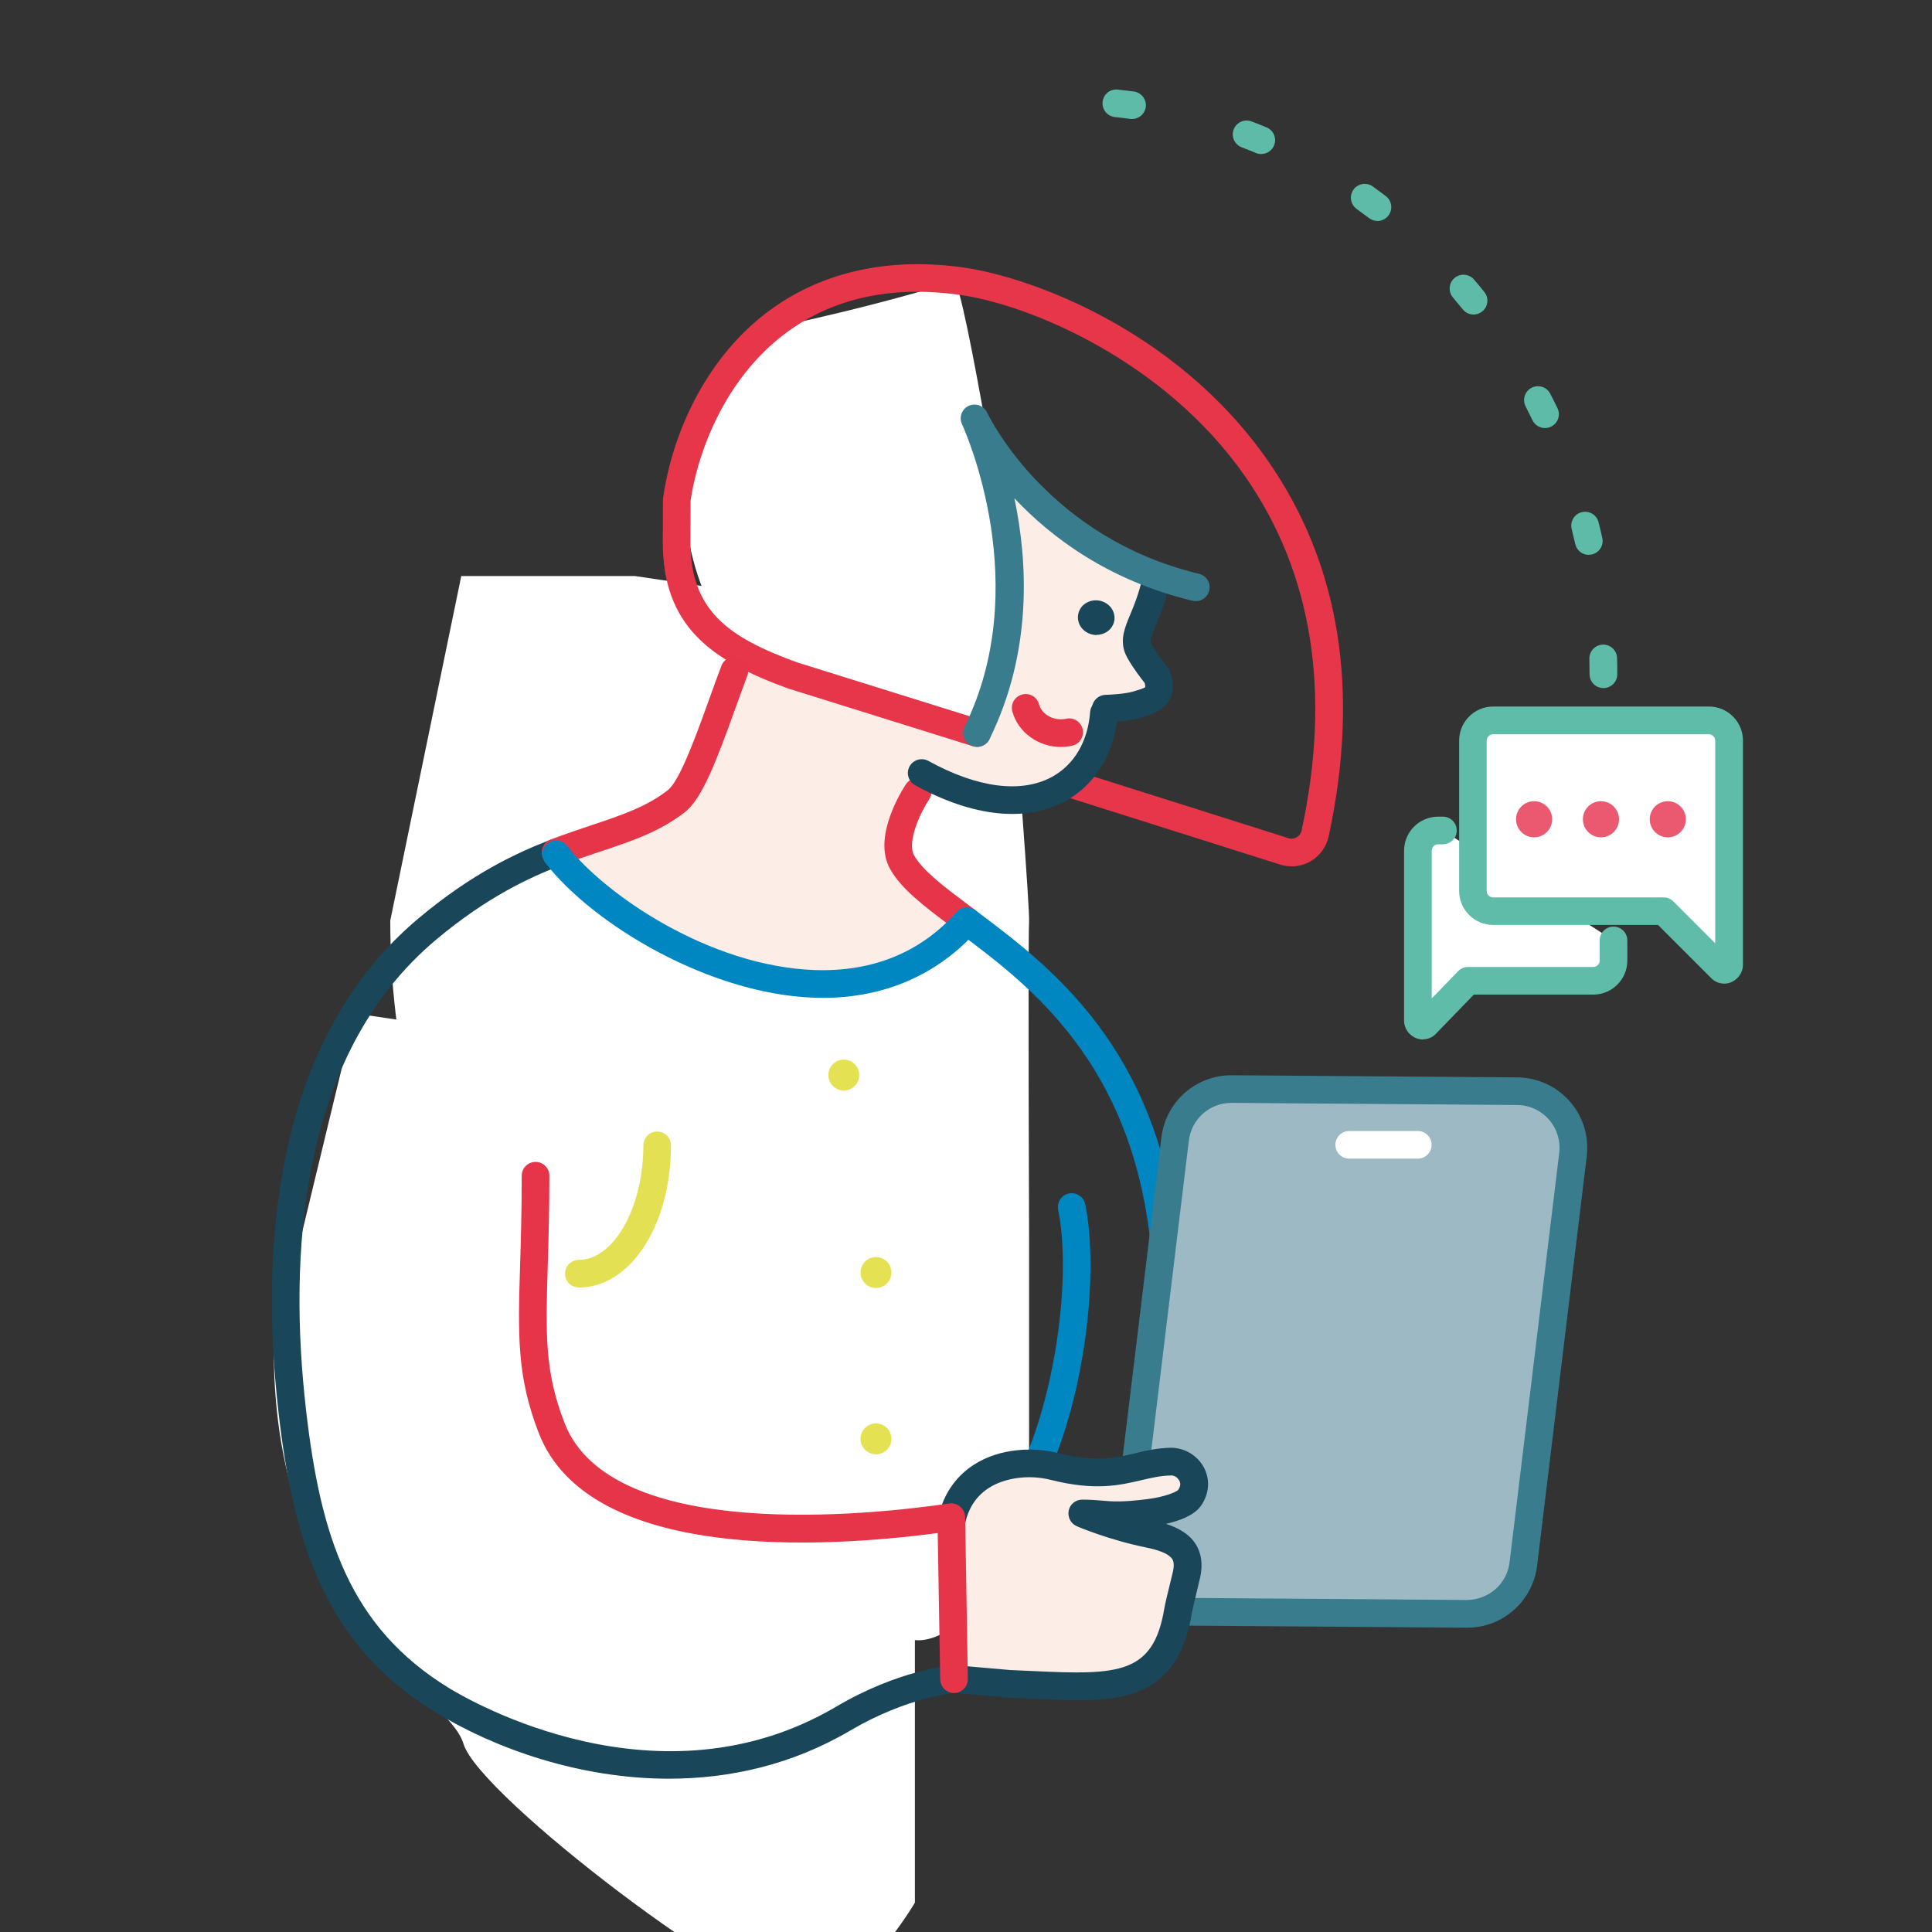
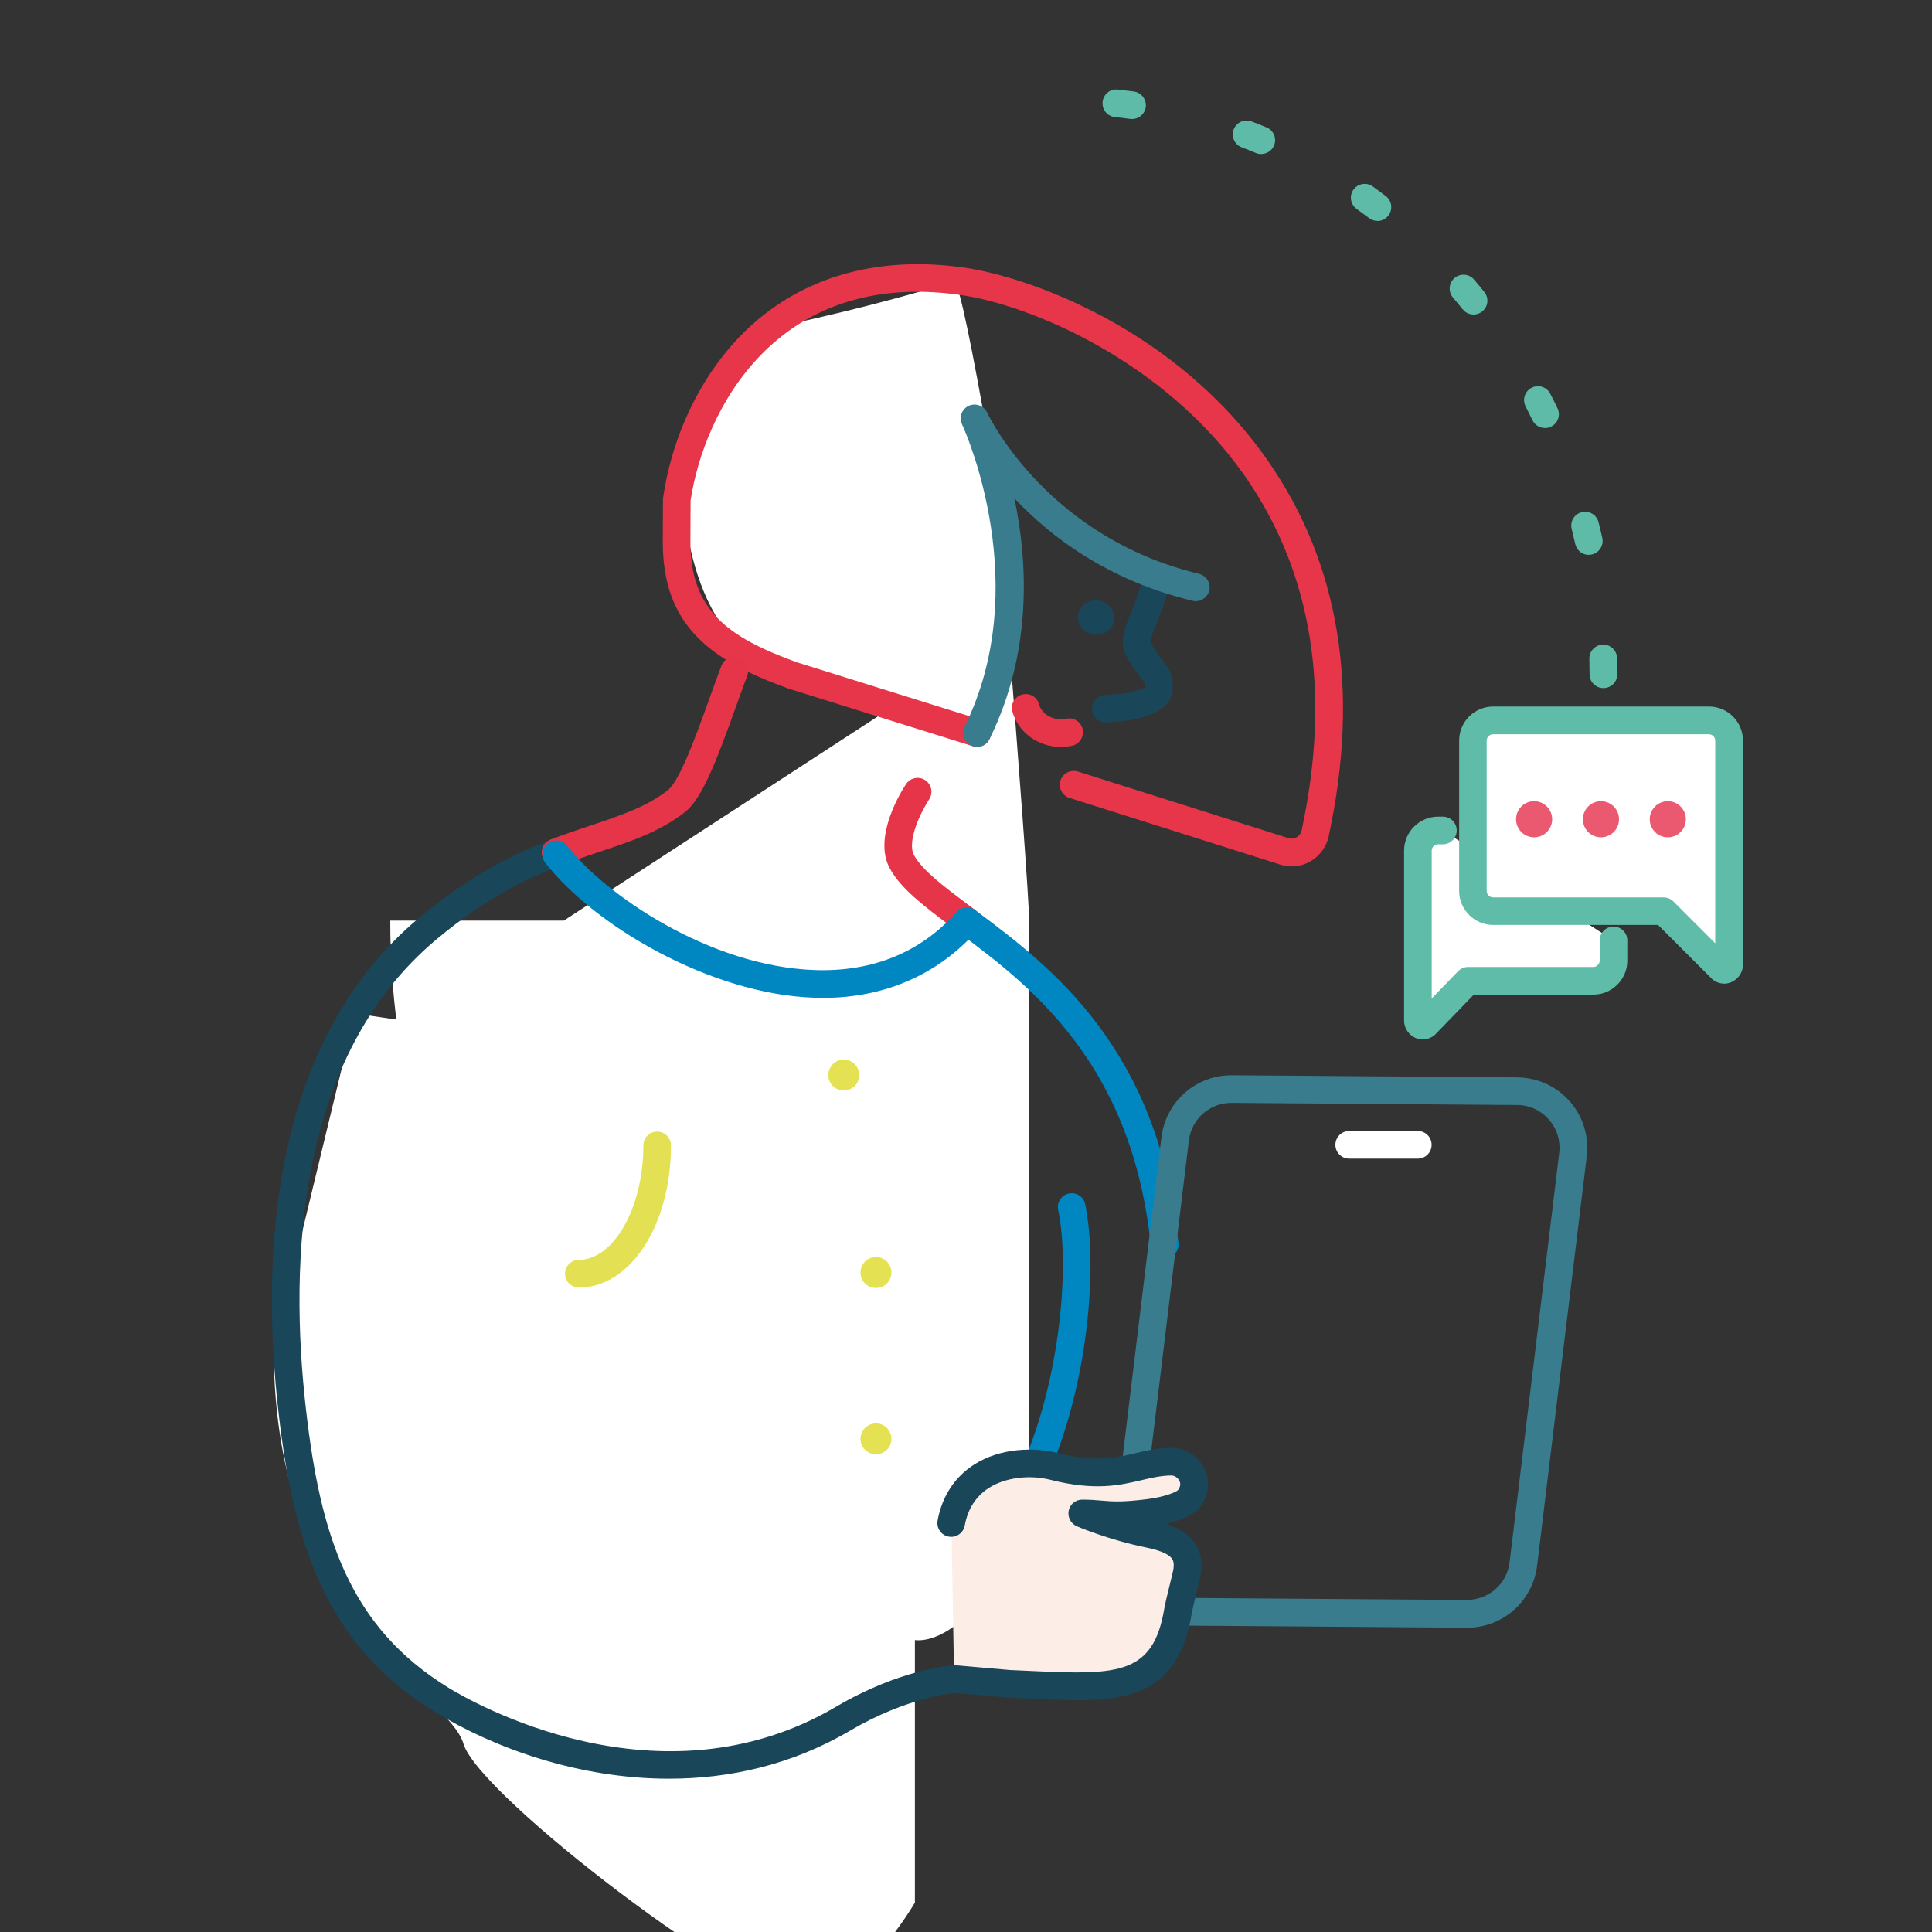
<svg xmlns="http://www.w3.org/2000/svg" id="Livello_1" viewBox="0 0 200 200">
  <rect x="0" y="0" width="200" height="200" fill="#333333" stroke="none" />
  <defs>
    <style>.cls-1{fill:#0086c0;}.cls-2{fill:#e3e153;}.cls-3{fill:#e63548;}.cls-4{fill:#eb5971;}.cls-5{fill:#fff;}.cls-6{fill:#fcede6;}.cls-7{fill:#e73649;}.cls-8{fill:#e4e253;}.cls-9{fill:#9db9c4;}.cls-10{fill:#194658;}.cls-11{fill:#397c8e;}.cls-12{fill:#5ebca8;}.cls-13{fill:#5dbba7;}</style>
  </defs>
-   <path class="cls-5" d="m104.38,65.38c1,12.7,2.22,28.69,2.15,30.02-.12,2.24,0,32.77,0,32.77v30.41s-5.8,11-11.35,11.22c-5.55.22-34.95-18.64-36.54-24.62-1.62-6.07-18.24-18.53-18.24-49.88l7.35-35.67h17.97" />
-   <path class="cls-6" d="m61.03,87.27c.37-.22.85-.59,1.39-1.05,3-.83,5.79-2.36,8.04-4.6,1.92-1.92,5.48-9.83,6.19-12.35,2.3-2,2.6.75,2.19-1.1-.31-1.39,4.68.74,6.07,1.12,6.23-10.44,15.6-27.46,16.61-26.13,11.44,15.03,18.94,14.2,18.43,15.5-3.63,9.35,2.59,15.16-1.7,14.13-4.6-1.11-4.26,4.59-6.48,8.29-3.81,2.15-7.28.97-11.46.71.16.59-4.62-.47-4.68.01-.12.9-1.44,6.4-1.61,7.28-1.12.74,2.74,3.83,6.41,6.19-1.28,1.01-2.46,2.16-3.45,3.37-.49.6-.96,1.23-1.43,1.86-.96.08-1.92.19-2.84.31-2.81.35-5.56.87-8.31,1.5-4.07-1.18-8.33-1.43-11.83-3.66-.95-.6-5.34-1.82-6.74-3.67-3.64-3.68-9.85-4.73-4.8-7.71Z" />
+   <path class="cls-5" d="m104.38,65.38c1,12.7,2.22,28.69,2.15,30.02-.12,2.24,0,32.77,0,32.77v30.41s-5.8,11-11.35,11.22c-5.55.22-34.95-18.64-36.54-24.62-1.62-6.07-18.24-18.53-18.24-49.88h17.97" />
  <path class="cls-5" d="m78.21,68.34c-8.17-5.81-7.54-19.67-7.54-19.67l7.11-14.3s10.08-1.89,20.97-5.22c1.01-.31,6.09,31.52,6.09,31.52l-3.7,15.22" />
  <path class="cls-5" d="m92.55,112.64c1,11.5,2.23,25.96,2.16,27.16-.12,2.03,0,29.65,0,29.65v27.51s-5.82,9.95-11.39,10.15c-5.57.2-33.74-21.18-35.34-26.59-1.62-5.49-19.64-12.45-19.64-40.82l8.41-34.79,17,2.52" />
  <path class="cls-1" d="m120.56,130.26s.1,0,.15,0c.79-.08,1.36-.78,1.28-1.57-2.03-20.18-13.25-28.62-20.68-34.21l-.5-.37c-.63-.47-1.53-.35-2.01.28-.48.63-.35,1.53.28,2.01l.5.38c7.03,5.29,17.64,13.27,19.55,32.21.07.74.7,1.29,1.42,1.29Z" />
  <path class="cls-3" d="m99.94,96.68c.43,0,.86-.2,1.14-.57.48-.63.35-1.53-.28-2.01l-.58-.44c-2.53-1.9-4.72-3.55-5.59-5.11-.79-1.43.7-4.52,1.55-5.79.44-.66.26-1.55-.39-1.99-.66-.44-1.55-.26-1.99.39-.37.55-3.52,5.45-1.67,8.77,1.16,2.09,3.46,3.82,6.37,6.01l.58.43c.26.2.56.29.86.29Z" />
-   <path class="cls-9" d="m122.28,166.84l29.55.22c2.98.02,5.5-2.2,5.86-5.16l5.14-42.38c.42-3.47-2.28-6.54-5.77-6.57l-29.55-.22c-2.98-.02-5.5,2.2-5.86,5.16l-5.14,42.38c-.42,3.47,2.28,6.54,5.77,6.57Z" />
  <path class="cls-11" d="m151.88,168.5c3.69,0,6.79-2.75,7.24-6.42l5.14-42.38c.25-2.06-.39-4.14-1.76-5.69-1.37-1.56-3.35-2.46-5.42-2.48l-29.55-.22h-.06c-3.69,0-6.79,2.75-7.24,6.42l-5.14,42.38c-.25,2.06.39,4.14,1.76,5.69,1.37,1.56,3.35,2.46,5.42,2.48l29.55.22h.06Zm-24.42-54.33h.04l29.55.22c1.26,0,2.46.56,3.29,1.5.83.95,1.22,2.21,1.07,3.46l-5.14,42.38c-.27,2.24-2.16,3.88-4.43,3.9l-29.55-.22h0c-1.26,0-2.46-.56-3.29-1.5-.83-.95-1.22-2.21-1.07-3.46l5.14-42.38c.27-2.23,2.16-3.9,4.39-3.9Z" />
  <ellipse class="cls-10" cx="113.48" cy="63.92" rx="1.38" ry="1.49" transform="translate(28.82 162.91) rotate(-78.85)" />
  <path class="cls-10" d="m113.52,65.72c.74,0,1.43-.41,1.72-1.09h0c.18-.43.18-.9,0-1.33-.19-.46-.58-.83-1.07-1.02-.97-.37-2.07.05-2.45.96-.18.43-.18.9,0,1.34.19.46.58.83,1.07,1.02.24.09.48.14.73.14Zm.97-1.41c-.21.5-.84.73-1.4.51-.28-.11-.5-.32-.61-.58-.1-.23-.1-.48,0-.7.21-.5.84-.73,1.4-.51.28.11.5.32.61.58.1.23.1.47,0,.7h0Z" />
  <path class="cls-7" d="m133.7,89.69c.69,0,1.37-.18,1.97-.53.95-.55,1.63-1.49,1.87-2.56,3.27-15.16,1.15-28.26-6.32-38.95-9.52-13.64-24.77-19.02-31.49-19.96-8.91-1.25-16.64.96-22.35,6.36-4.54,4.3-7.73,10.65-8.73,17.44,0,.07-.02.14-.02.2,0,0-.02,4.16-.02,4.27-.05,8.82,4.94,12.4,13,15.32l19.11,5.97c.76.23,1.56-.19,1.79-.94.24-.76-.19-1.56-.94-1.79l-19.05-5.95c-7.17-2.6-11.09-5.39-11.05-12.59,0-.07.02-3.53.02-4.18,1.4-9.2,8.81-23.94,27.84-21.28,7.32,1.02,21.23,6.86,29.54,18.76,6.99,10.01,8.96,22.36,5.87,36.7-.09.39-.35.6-.5.69-.15.09-.47.22-.85.1l-21.81-6.9c-.76-.23-1.56.18-1.8.93-.24.75.18,1.56.93,1.8l21.81,6.9c.38.12.78.18,1.18.18Z" />
  <path class="cls-10" d="m69.25,184.13c6.25,0,12.71-1.42,18.76-4.98,5.94-3.5,10.81-3.89,10.86-3.9.79-.06,1.38-.74,1.32-1.53-.06-.79-.75-1.38-1.53-1.33-.22.02-5.55.42-12.11,4.29-18.33,10.8-37.92-.61-40.1-1.95-10.27-6.31-13.27-15.69-14.77-28.78-1.79-15.55-.9-36.62,13.47-48.68,5.3-4.44,9.66-6.43,12.88-7.67.74-.28,1.11-1.11.82-1.85-.28-.74-1.12-1.11-1.85-.82-3.42,1.32-8.07,3.43-13.69,8.15-15.34,12.88-16.34,34.95-14.47,51.2,1.56,13.56,4.89,24,16.12,30.9,6.25,3.84,15.04,6.95,24.29,6.95Z" />
  <path class="cls-3" d="m57.51,89.7c.17,0,.35-.03.51-.1,1.44-.55,2.79-1,4.1-1.44,3.3-1.1,6.15-2.05,8.77-4.08,1.78-1.38,3.24-5.2,5.27-10.85.41-1.14.81-2.25,1.2-3.29.28-.74-.09-1.57-.83-1.85-.74-.28-1.57.09-1.85.83-.4,1.05-.8,2.18-1.22,3.33-1.3,3.62-3.07,8.58-4.33,9.55-2.23,1.74-4.87,2.61-7.91,3.63-1.34.45-2.72.91-4.22,1.48-.74.28-1.11,1.11-.82,1.85.22.57.76.92,1.34.92Z" />
  <path class="cls-1" d="m106.53,154.96c.53,0,1.03-.29,1.28-.8,4.63-9.33,5.96-22.57,4.53-29.5-.16-.78-.92-1.27-1.69-1.11-.78.16-1.27.92-1.11,1.69,1.34,6.49-.07,19.14-4.29,27.65-.35.71-.06,1.57.65,1.92.2.1.42.15.64.15Z" />
  <path class="cls-10" d="m114.47,74.77s.03,0,.05,0c.22,0,2.22-.08,3.5-.44,1.21-.34,4.01-1.12,3.29-4.2-.17-.72-.32-.91-.88-1.63-.69-.89-1.21-1.74-1.29-1.95-.1-.31.1-.82.52-1.83.41-.98.96-2.32,1.39-4.2.18-.77-.31-1.54-1.08-1.72-.77-.18-1.54.3-1.72,1.08-.38,1.64-.86,2.81-1.25,3.74-.55,1.33-1.03,2.47-.59,3.83.25.77,1.26,2.19,1.76,2.83.16.21.27.33.33.43,0,.03.01.06.02.1.06.23.03.32.03.32-.13.14-.86.34-1.29.47-.81.23-2.32.32-2.83.33-.79.03-1.41.69-1.39,1.48.02.78.66,1.39,1.43,1.39Z" />
-   <path class="cls-10" d="m104.79,84.26c2,0,3.83-.43,5.44-1.3,3.17-1.71,5.17-5,5.48-9.03.06-.79-.53-1.48-1.32-1.54-.79-.05-1.48.53-1.54,1.32-.24,3.08-1.66,5.47-3.98,6.73-3.18,1.71-7.71,1.12-12.76-1.67-.69-.38-1.56-.13-1.95.56-.38.69-.13,1.56.56,1.95,3.59,1.98,7.02,2.98,10.07,2.98Z" />
  <path class="cls-3" d="m109.83,77.32c.38,0,.77-.04,1.15-.12.77-.17,1.26-.93,1.1-1.7-.17-.77-.93-1.27-1.7-1.1-1.26.27-2.52-.4-2.82-1.49-.2-.77-.99-1.22-1.75-1.01-.77.2-1.22.99-1.01,1.75.59,2.19,2.72,3.68,5.04,3.68Z" />
  <circle class="cls-8" cx="87.35" cy="111.29" r="1.6" />
  <circle class="cls-8" cx="90.68" cy="131.73" r="1.6" />
  <circle class="cls-8" cx="90.68" cy="148.95" r="1.6" />
  <path class="cls-1" d="m85.16,103.3c6.42,0,11.93-2.4,16.01-6.99.53-.59.47-1.5-.12-2.02-.59-.53-1.5-.47-2.02.12-3.72,4.19-8.69,6.2-14.65,6.01-11-.37-21.82-7.89-25.66-12.85-.48-.63-1.39-.74-2.01-.26-.63.48-.74,1.38-.26,2.01,4.98,6.43,17.03,13.6,27.83,13.96.3,0,.59.01.88.01Z" />
  <path class="cls-11" d="m101.14,77.32c.53,0,1.04-.29,1.29-.8,4.47-9.07,3.96-18.38,2.58-24.94,3.77,4.01,9.7,8.51,18.44,10.61.77.19,1.54-.29,1.73-1.06.19-.77-.29-1.54-1.06-1.73-15.47-3.72-21.54-15.89-21.91-16.64-.01-.02-.02-.04-.03-.06-.34-.71-1.19-1.01-1.9-.69-.71.33-1.03,1.17-.7,1.89,0,.01.02.04.03.07.44.96,7.39,16.77.24,31.27-.35.71-.06,1.57.65,1.92.2.1.42.15.63.15Z" />
  <path class="cls-6" d="m98.77,173.83l5.77.51c9.74.37,15.94,1.53,17.43-7.59.1-.61.76-3.23.87-3.73.57-2.52-.94-3.63-3.82-4.21-3.83-.77-6.96-2.13-6.96-2.13,2.36,0,2.82.44,6.91-.07,1.66-.21,3.62-.75,4.18-1.52,1.31-1.82-.22-3.79-1.85-3.78-3.68.04-5.69,2.13-12.16.5-3.87-.98-9.61.18-10.65,5.87" />
  <path class="cls-10" d="m111.46,176.02c6.1,0,10.65-1.28,11.92-9.04.06-.37.43-1.9.63-2.72.1-.43.19-.77.22-.93.31-1.36.15-2.54-.47-3.51-.71-1.1-1.91-1.7-3.06-2.07,1.32-.3,2.89-.85,3.6-1.84.87-1.22,1-2.7.34-3.97-.67-1.28-2.01-2.05-3.38-2.07-1.4.02-2.58.29-3.71.56-2.03.48-4.14.98-8.08-.02-2.35-.59-5.86-.58-8.66,1.22-2,1.29-3.3,3.29-3.75,5.78-.14.78.38,1.52,1.15,1.66.78.14,1.52-.38,1.66-1.15.31-1.71,1.15-3.02,2.48-3.88,1.67-1.08,4.19-1.41,6.4-.85,4.62,1.17,7.18.56,9.44.03,1.07-.25,2-.47,3.09-.48h0c.3,0,.63.22.8.53s.12.63-.13.98c-.19.2-1.35.71-3.19.94-2.62.33-3.6.25-4.73.15-.58-.05-1.18-.1-2-.1-.68,0-1.27.48-1.4,1.14s.21,1.34.83,1.61c.13.06,3.32,1.42,7.25,2.22,1.78.36,2.41.83,2.63,1.17.07.11.28.43.08,1.31-.03.15-.11.48-.21.88-.33,1.34-.61,2.49-.68,2.93-1.12,6.8-4.73,6.91-13.52,6.49-.79-.04-1.61-.07-2.45-.11l-5.7-.5c-.79-.07-1.48.51-1.55,1.3-.07.79.51,1.48,1.3,1.55l5.77.51c.9.04,1.71.07,2.49.11,1.59.07,3.12.15,4.56.15Z" />
-   <path class="cls-3" d="m98.76,175.26h.02c.79-.01,1.42-.67,1.41-1.46l-.28-16.76c0-.41-.19-.8-.51-1.07-.31-.27-.73-.39-1.13-.33-8.12,1.19-34.99,4.09-39.82-8.31-2.08-5.33-1.96-9.21-1.75-16.25.08-2.66.17-5.67.17-9.37,0-.79-.64-1.43-1.43-1.43s-1.43.64-1.43,1.43c0,3.66-.09,6.65-.17,9.28-.22,7.17-.35,11.5,1.94,17.38,5.2,13.34,29.45,11.89,41.29,10.33l.26,15.15c.01.78.65,1.41,1.43,1.41Z" />
  <path class="cls-5" d="m139.67,119.94h7.1c.79,0,1.43-.64,1.43-1.43s-.64-1.43-1.43-1.43h-7.1c-.79,0-1.43.64-1.43,1.43s.64,1.43,1.43,1.43Z" />
  <path class="cls-2" d="m59.91,133.29c5.35,0,9.55-6.47,9.55-14.72,0-.79-.64-1.43-1.43-1.43s-1.43.64-1.43,1.43c0,6.43-3.06,11.85-6.68,11.85-.79,0-1.43.64-1.43,1.43s.64,1.43,1.43,1.43Z" />
  <g id="chat">
    <path class="cls-5" d="m149.37,85.96h-.5c-1.15,0-2.09.94-2.09,2.09v17.59c0,.43.58.72.86.36l4.32-4.47h12.97c1.15,0,2.09-.94,2.09-2.09v-2.09" />
    <path class="cls-12" d="m147.31,107.59c.53,0,1.03-.22,1.39-.63l3.87-4h12.37c1.94,0,3.52-1.58,3.52-3.52v-2.09c0-.79-.64-1.43-1.43-1.43s-1.43.64-1.43,1.43v2.09c0,.36-.3.66-.66.66h-12.97c-.39,0-.76.16-1.03.44l-2.73,2.82v-15.3c0-.36.3-.66.66-.66h.5c.79,0,1.43-.64,1.43-1.43s-.64-1.43-1.43-1.43h-.5c-1.94,0-3.52,1.58-3.52,3.52v17.59c0,.83.53,1.57,1.33,1.85.21.07.43.11.64.11Z" />
    <path class="cls-5" d="m154.56,74.57h22.34c1.15,0,2.09.94,2.09,2.09v23.21c0,.43-.58.72-.86.36l-5.91-5.91h-17.66c-1.15,0-2.09-.94-2.09-2.09v-15.57c0-1.15.94-2.09,2.09-2.09Z" />
    <path class="cls-12" d="m178.46,101.83c.21,0,.43-.04.64-.11.79-.28,1.33-1.02,1.33-1.85v-23.21c0-1.94-1.58-3.52-3.52-3.52h-22.34c-1.94,0-3.52,1.58-3.52,3.52v15.57c0,1.94,1.58,3.52,3.52,3.52h17.07l5.45,5.45c.36.4.86.62,1.38.62Zm-1.56-25.82c.36,0,.66.3.66.66v20.98l-4.33-4.33c-.27-.27-.63-.42-1.01-.42h-17.66c-.36,0-.66-.3-.66-.66v-15.57c0-.36.3-.66.66-.66h22.34Z" />
  </g>
  <circle class="cls-4" cx="172.65" cy="84.81" r="1.87" />
  <circle class="cls-4" cx="165.73" cy="84.81" r="1.87" />
  <circle class="cls-4" cx="158.81" cy="84.81" r="1.87" />
  <path class="cls-13" d="m165.99,71.23c.79,0,1.43-.64,1.43-1.43,0-.56,0-1.12-.02-1.67-.02-.78-.66-1.4-1.43-1.4-.01,0-.02,0-.04,0-.79.02-1.42.68-1.4,1.47.01.53.02,1.06.02,1.6,0,.79.64,1.43,1.43,1.43Zm-1.52-13.8c.1,0,.21-.01.31-.03.77-.17,1.26-.94,1.09-1.71-.12-.55-.25-1.09-.39-1.63-.19-.77-.97-1.23-1.74-1.04-.77.19-1.23.97-1.04,1.74.13.52.25,1.03.37,1.56.15.67.74,1.12,1.4,1.12Zm-4.53-13.12c.21,0,.42-.04.62-.14.71-.34,1.02-1.2.67-1.91-.24-.51-.49-1.01-.75-1.5-.36-.71-1.23-.98-1.93-.62-.7.36-.98,1.22-.62,1.93.24.47.48.95.71,1.43.25.51.76.81,1.29.81Zm-7.4-11.75c.32,0,.63-.1.9-.32.62-.5.71-1.4.22-2.01-.35-.44-.71-.87-1.07-1.29-.51-.6-1.42-.67-2.02-.16-.6.51-.67,1.42-.16,2.02.35.41.69.82,1.02,1.23.28.35.7.53,1.12.53Zm-9.95-9.68c.43,0,.86-.2,1.14-.57.48-.63.36-1.53-.27-2.01-.45-.34-.9-.67-1.35-1-.64-.46-1.54-.31-2,.33-.46.64-.31,1.54.33,2,.43.31.86.63,1.29.95.26.2.56.29.87.29Zm-12.02-6.94c.56,0,1.09-.33,1.32-.88.3-.73-.04-1.57-.77-1.87-.52-.22-1.03-.42-1.56-.62-.74-.28-1.57.09-1.85.83-.28.74.09,1.57.83,1.85.5.19.99.39,1.48.59.18.08.37.11.55.11Zm-13.38-3.62c.71,0,1.32-.52,1.42-1.24.1-.78-.45-1.5-1.23-1.61-.55-.07-1.11-.14-1.67-.2-.81-.08-1.49.49-1.57,1.28-.08.79.49,1.49,1.28,1.57.53.05,1.06.12,1.58.19.06,0,.13.01.19.01Z" />
</svg>